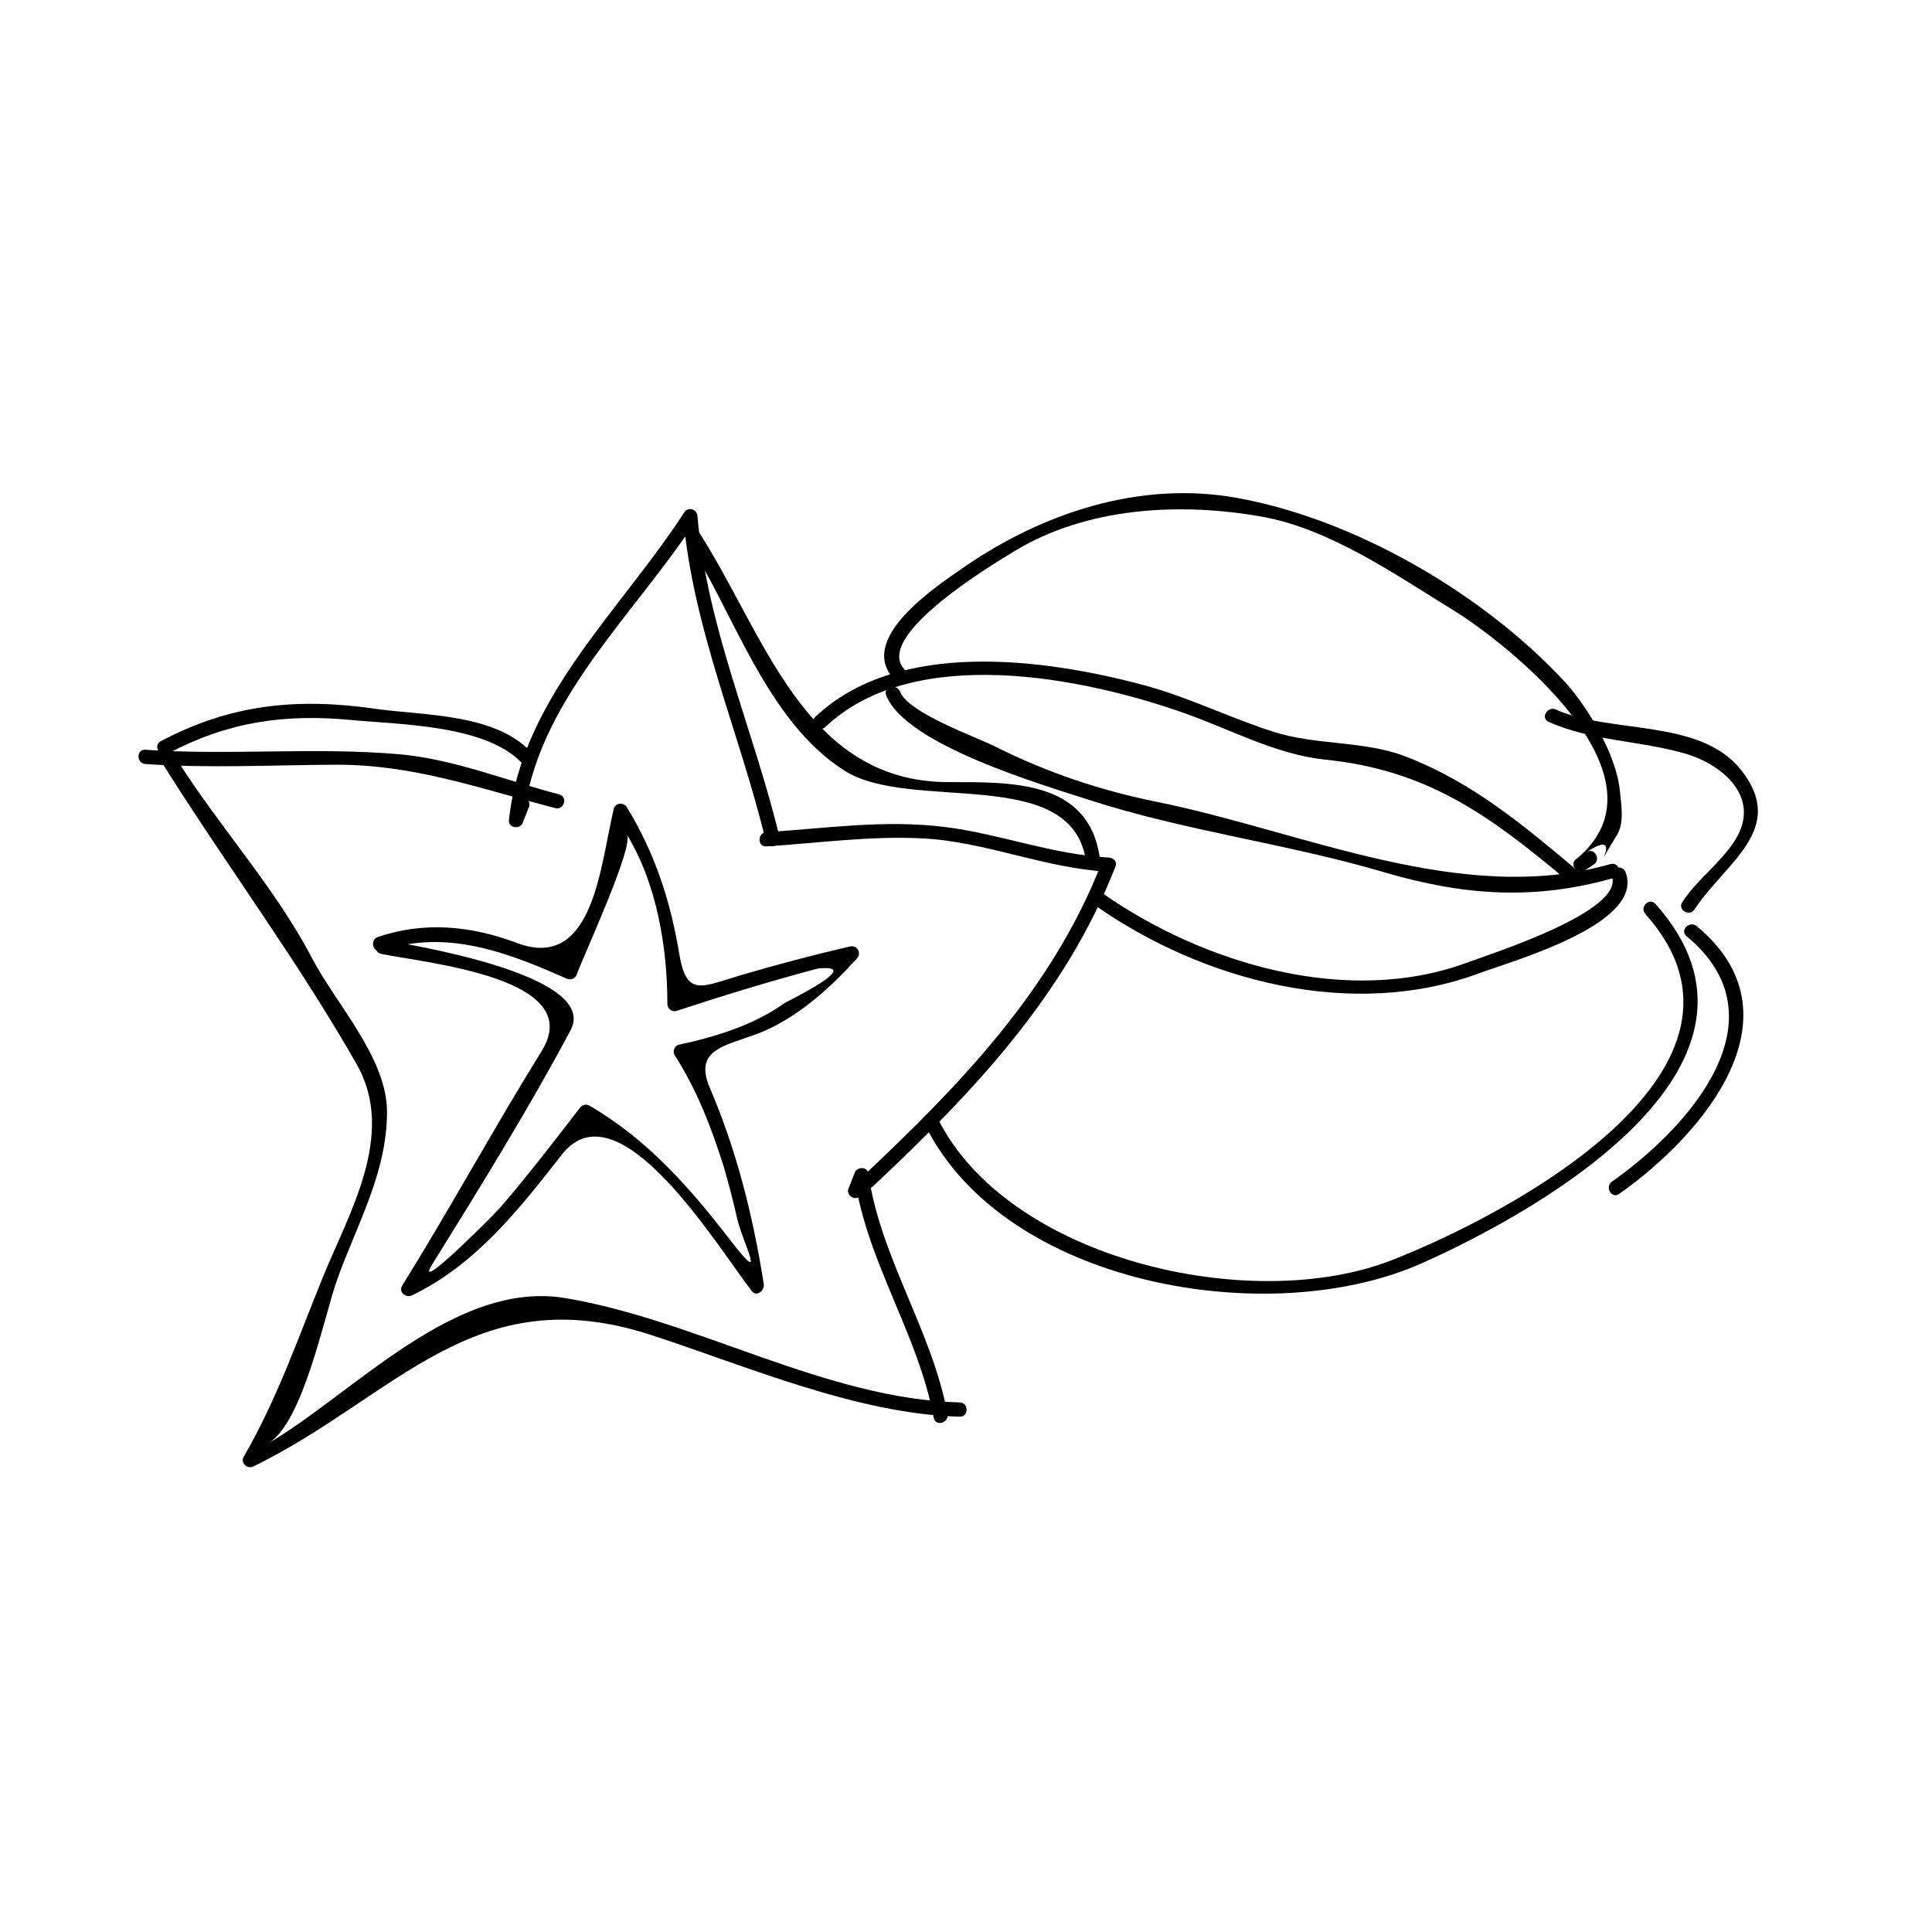
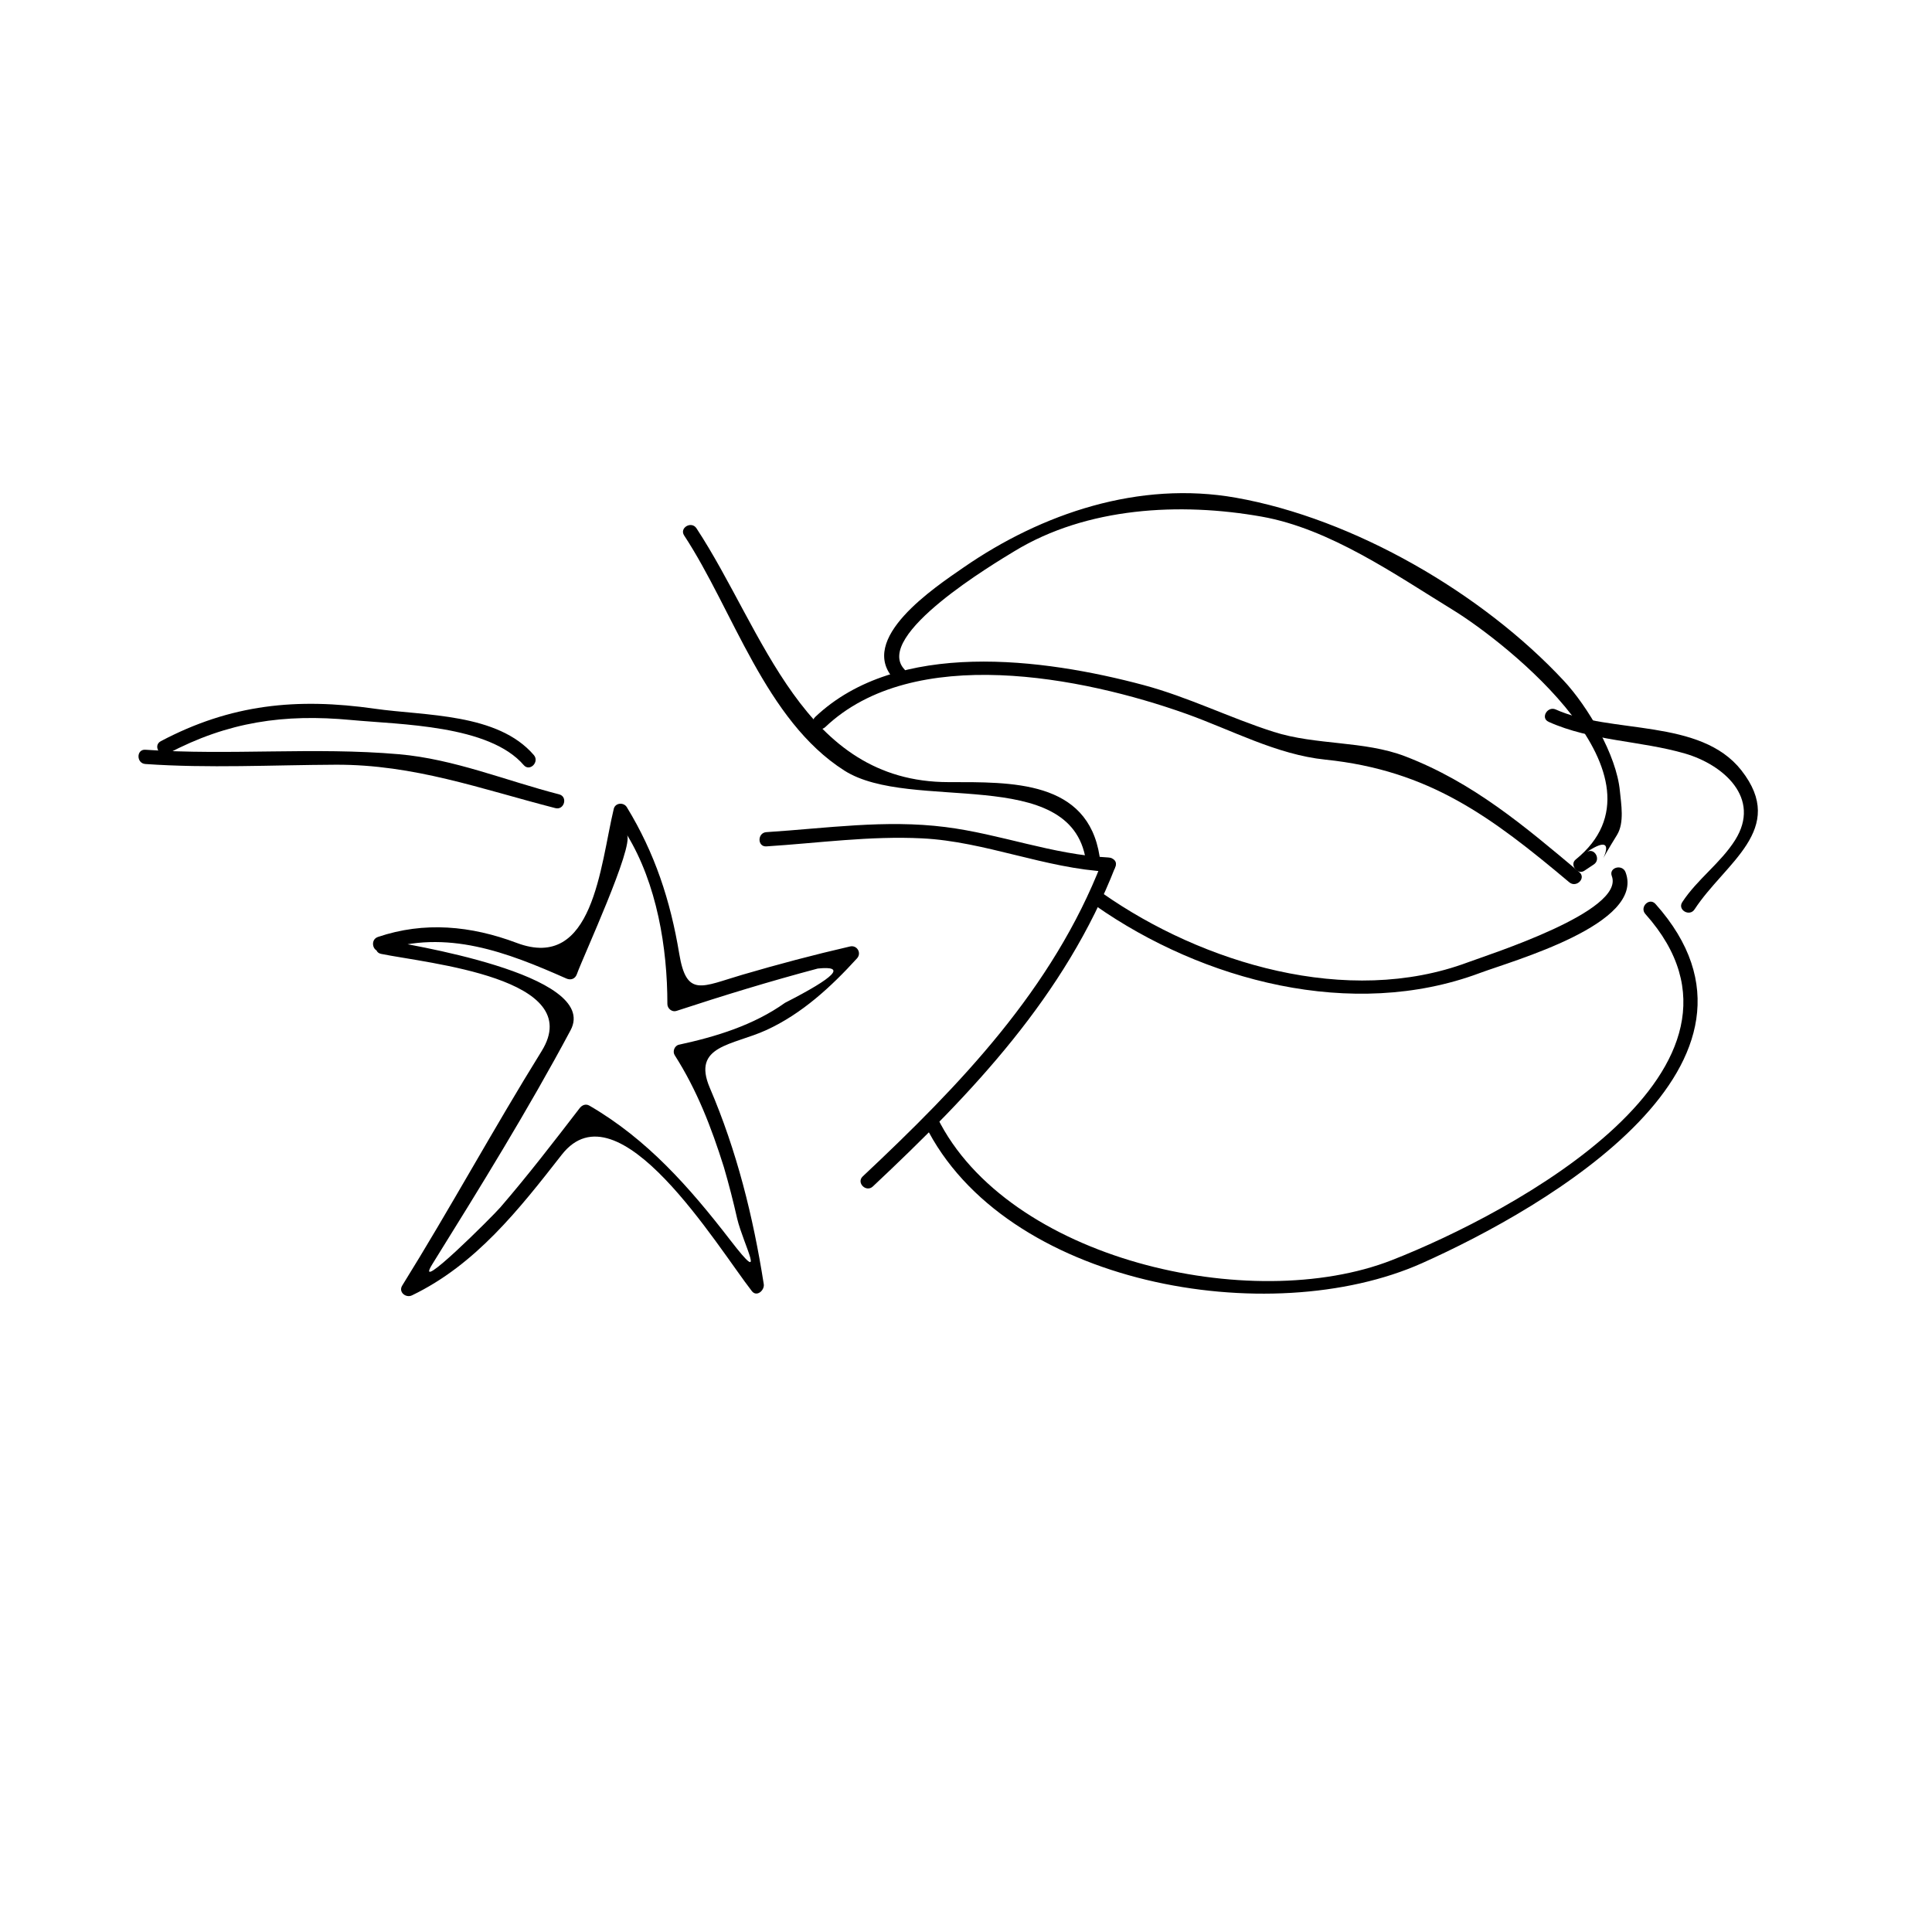
<svg xmlns="http://www.w3.org/2000/svg" fill="#000000" width="800px" height="800px" version="1.1" viewBox="144 144 512 512">
  <g>
-     <path d="m280.81 356.22c-1.254 2.277-1.258 2.207-1.875 4.648 1.238 0.168 2.473 0.332 3.715 0.504 3.34-31.5 29.562-54.352 45.922-79.656-1.176-0.316-2.348-0.637-3.523-0.953 2.527 29.902 14.957 57.242 21.902 86.152 0.57 2.367 4.211 1.367 3.648-1.004-6.856-28.57-19.266-55.586-21.766-85.145-0.156-1.859-2.457-2.602-3.523-0.953-16.883 26.113-43 49.086-46.441 81.562-0.227 2.152 3.203 2.527 3.715 0.504 0.492-1.25 0.992-2.5 1.484-3.75 1.18-2.141-2.086-4.047-3.258-1.91z" />
+     <path d="m280.81 356.22z" />
    <path d="m347.1 368.3c13.816-0.883 27.426-2.82 41.297-2.125 16.711 0.832 32.555 7.977 49.387 8.848 2.434 0.125 2.422-3.652 0-3.777-14.973-0.777-28.562-6.211-43.266-8.074-15.965-2.016-31.473 0.336-47.418 1.355-2.418 0.152-2.434 3.93 0 3.773z" />
    <path d="m375.31 458.43c26.383-24.781 50.969-50.539 64.301-84.801 0.883-2.273-2.769-3.25-3.648-1.004-13.047 33.543-37.523 58.895-63.328 83.133-1.781 1.672 0.902 4.336 2.676 2.672z" />
-     <path d="m372.24 460.57c1.25-2.277 1.258-2.207 1.867-4.648h-3.648c3.238 22.531 16.863 41.551 20.992 63.816 0.441 2.394 4.086 1.375 3.648-1.004-4.133-22.27-17.758-41.301-20.992-63.816-0.277-1.906-3.219-1.703-3.648 0-0.492 1.25-0.992 2.5-1.484 3.75-1.172 2.129 2.094 4.039 3.266 1.902z" />
-     <path d="m187.61 347.21c16.758 26.574 35.273 51.418 50.891 78.781 10.594 18.559-1.996 39.43-8.852 56.266-6.695 16.438-12.102 32.289-21.043 47.77-0.996 1.723 0.938 3.394 2.586 2.586 37.988-18.633 58.383-50.148 105.41-34.812 25.598 8.348 54.617 20.938 81.727 21.637 2.438 0.066 2.434-3.715 0-3.777-35.57-0.922-69.531-21.773-104.46-27.645-29.25-4.914-56.16 25.297-78.859 38.527 9.32-5.438 14.902-33.785 18.289-43.281 5.316-14.922 13.27-28.41 13.262-44.641-0.012-14.254-13.547-28.602-19.805-40.582-9.789-18.758-24.602-34.859-35.871-52.738-1.305-2.055-4.578-0.16-3.269 1.91z" />
    <path d="m182.52 346.47c16.812 1.168 33.547 0.262 50.383 0.188 20.844-0.098 38.582 6.445 58.277 11.504 2.363 0.605 3.359-3.039 1.004-3.648-14.148-3.633-27.789-9.355-42.484-10.637-22.391-1.945-44.773 0.367-67.172-1.188-2.438-0.168-2.422 3.613-0.008 3.781z" />
    <path d="m188.52 343.69c15.906-8.418 30.816-10.551 48.492-8.887 13.164 1.238 36.621 1.305 45.781 11.957 1.594 1.848 4.254-0.836 2.672-2.672-9.582-11.141-28.777-10.359-42.145-12.27-20.656-2.953-38.199-1.188-56.707 8.609-2.156 1.137-0.246 4.402 1.906 3.262z" />
    <path d="m325.31 285.91c13.008 19.805 21.512 48.977 42.457 62.301 17.629 11.215 60.027-1.75 63.992 23.734 0.371 2.402 4.016 1.379 3.648-1.004-3.148-20.207-23.355-19.668-40.008-19.672-38.664-0.004-48.957-40.047-66.824-67.262-1.328-2.031-4.606-0.137-3.266 1.902z" />
    <path d="m245 396.79c12.348 2.519 54.578 6.375 42.531 25.773-12.695 20.461-24.223 41.672-36.945 62.137-1.066 1.723 0.977 3.359 2.586 2.586 16.863-8.105 28.379-22.777 39.691-37.266 14.969-19.176 41.191 24.32 50.383 36.133 1.305 1.676 3.41-0.227 3.16-1.84-2.816-17.938-7.144-35.309-14.297-52.02-4.836-11.301 6.039-11.219 15.004-15.324 9.402-4.309 17.145-11.457 24-18.988 1.285-1.41 0.031-3.586-1.84-3.16-9.617 2.215-19.062 4.719-28.535 7.496-10.77 3.152-14.793 6.137-16.738-5.586-2.336-14.078-6.457-26.66-13.891-38.828-0.828-1.352-3.059-1.184-3.457 0.453-3.617 15.129-5.375 43.191-25.723 35.523-12.137-4.57-24.512-5.727-36.77-1.578-2.297 0.777-1.309 4.43 1.004 3.648 17.16-5.809 33.258 0.418 48.926 7.367 1.168 0.52 2.332 0.105 2.777-1.129 1.699-4.746 15.18-33.855 13.281-36.969 7.93 12.984 10.73 29.992 10.715 44.863 0 1.184 1.215 2.207 2.394 1.824 12.41-4.074 24.832-7.883 37.457-11.23 7.644-0.805 4.746 2.223-8.68 9.082-8.316 5.93-18.258 8.969-28.102 11.098-1.168 0.25-1.762 1.785-1.129 2.777 5.926 9.285 9.73 19.164 13.035 29.676 1.32 4.519 2.492 9.078 3.527 13.668 1.664 6.902 8.148 18.609-1.82 5.688-10.797-13.992-21.977-26.727-37.348-35.66-0.977-0.57-1.961-0.141-2.586 0.676-6.848 8.906-13.672 17.77-21.008 26.277-2.066 2.394-23.355 23.633-18.027 15.055 12.629-20.312 25.367-40.891 36.633-61.992 8.004-14.992-44.703-22.957-49.203-23.875-2.383-0.488-3.394 3.156-1.008 3.644z" />
    <path d="m383.7 321.41c-8.48-8.961 24.156-28.305 29.094-31.316 19.242-11.738 43.977-13.008 65.551-9.184 18.07 3.203 35.312 15.297 50.758 24.773 13.707 8.41 59.586 44.199 32.457 66.113-1.676 1.355 0.52 4.152 2.293 2.969 0.84-0.559 1.676-1.117 2.519-1.676 2.016-1.344 0.125-4.621-1.91-3.258 11.68-7.789-1.449 10.883 8.055-4.551 2.012-3.258 1.094-8.23 0.77-11.656-0.898-9.598-8.551-22.441-14.855-29.211-21.625-23.23-55.645-42.977-86.902-48.512-25.605-4.539-51.359 4.09-72.172 18.48-7.562 5.231-28.465 19.008-18.328 29.719 1.68 1.754 4.344-0.922 2.672-2.691z" />
    <path d="m554.39 335.29c11.336 5.109 24.309 4.969 36.164 8.41 10.156 2.953 20.277 11.793 13.27 22.93-3.836 6.086-10.047 10.387-14.008 16.453-1.336 2.047 1.934 3.941 3.258 1.91 8.07-12.363 24.676-21.195 12.418-36.832-10.891-13.895-34.578-9.547-49.203-16.137-2.195-0.992-4.117 2.269-1.898 3.266z" />
-     <path d="m590.95 392.1c26.34 21.773 0.801 50.551-19.77 65.047-1.977 1.391-0.09 4.672 1.91 3.258 22.688-15.984 48.906-47.531 20.535-70.98-1.871-1.535-4.555 1.125-2.676 2.676z" />
    <path d="m580.04 386.22c36.449 40.82-35.297 79.25-67.18 91.73-37.316 14.605-101.92-0.168-120.46-37.754-1.078-2.188-4.336-0.266-3.258 1.91 20.992 42.566 91.348 54.68 131.72 36.641 33.117-14.797 99.367-53.188 61.852-95.195-1.633-1.82-4.293 0.859-2.676 2.668z" />
    <path d="m362.71 336.68c23.371-22.184 68.188-13.289 95.559-3.547 12.035 4.281 24.062 10.852 36.945 12.176 27.609 2.848 44.043 15.195 64.668 32.512 1.855 1.559 4.539-1.102 2.672-2.672-14.605-12.262-28.18-23.809-46.18-30.719-10.902-4.18-23.613-2.887-34.855-6.484-11.656-3.723-22.637-9.234-34.484-12.402-26.555-7.094-65.227-12.195-86.996 8.457-1.77 1.688 0.902 4.356 2.672 2.68z" />
-     <path d="m378.86 328.29c5.133 13.09 41.23 23.625 53.605 27.648 25.426 8.273 52.594 11.617 78.348 19.215 21.008 6.195 39.887 7.531 60.98 1.477 2.336-0.672 1.344-4.316-1.004-3.648-39.336 11.289-81.477-8.656-120.22-16.48-15.02-3.031-29.23-7.824-42.918-14.695-5.18-2.602-22.902-8.828-25.141-14.523-0.883-2.238-4.539-1.266-3.648 1.008z" />
    <path d="m434.31 384c28.41 19.906 68.004 30.492 101.79 17.887 8.844-3.301 43.855-13.023 38.691-26.73-0.852-2.258-4.508-1.281-3.648 1.004 3.516 9.332-32.426 20.73-38.145 22.867-31.875 11.895-70.332 0.25-96.785-18.285-2-1.406-3.887 1.867-1.906 3.258z" />
  </g>
</svg>